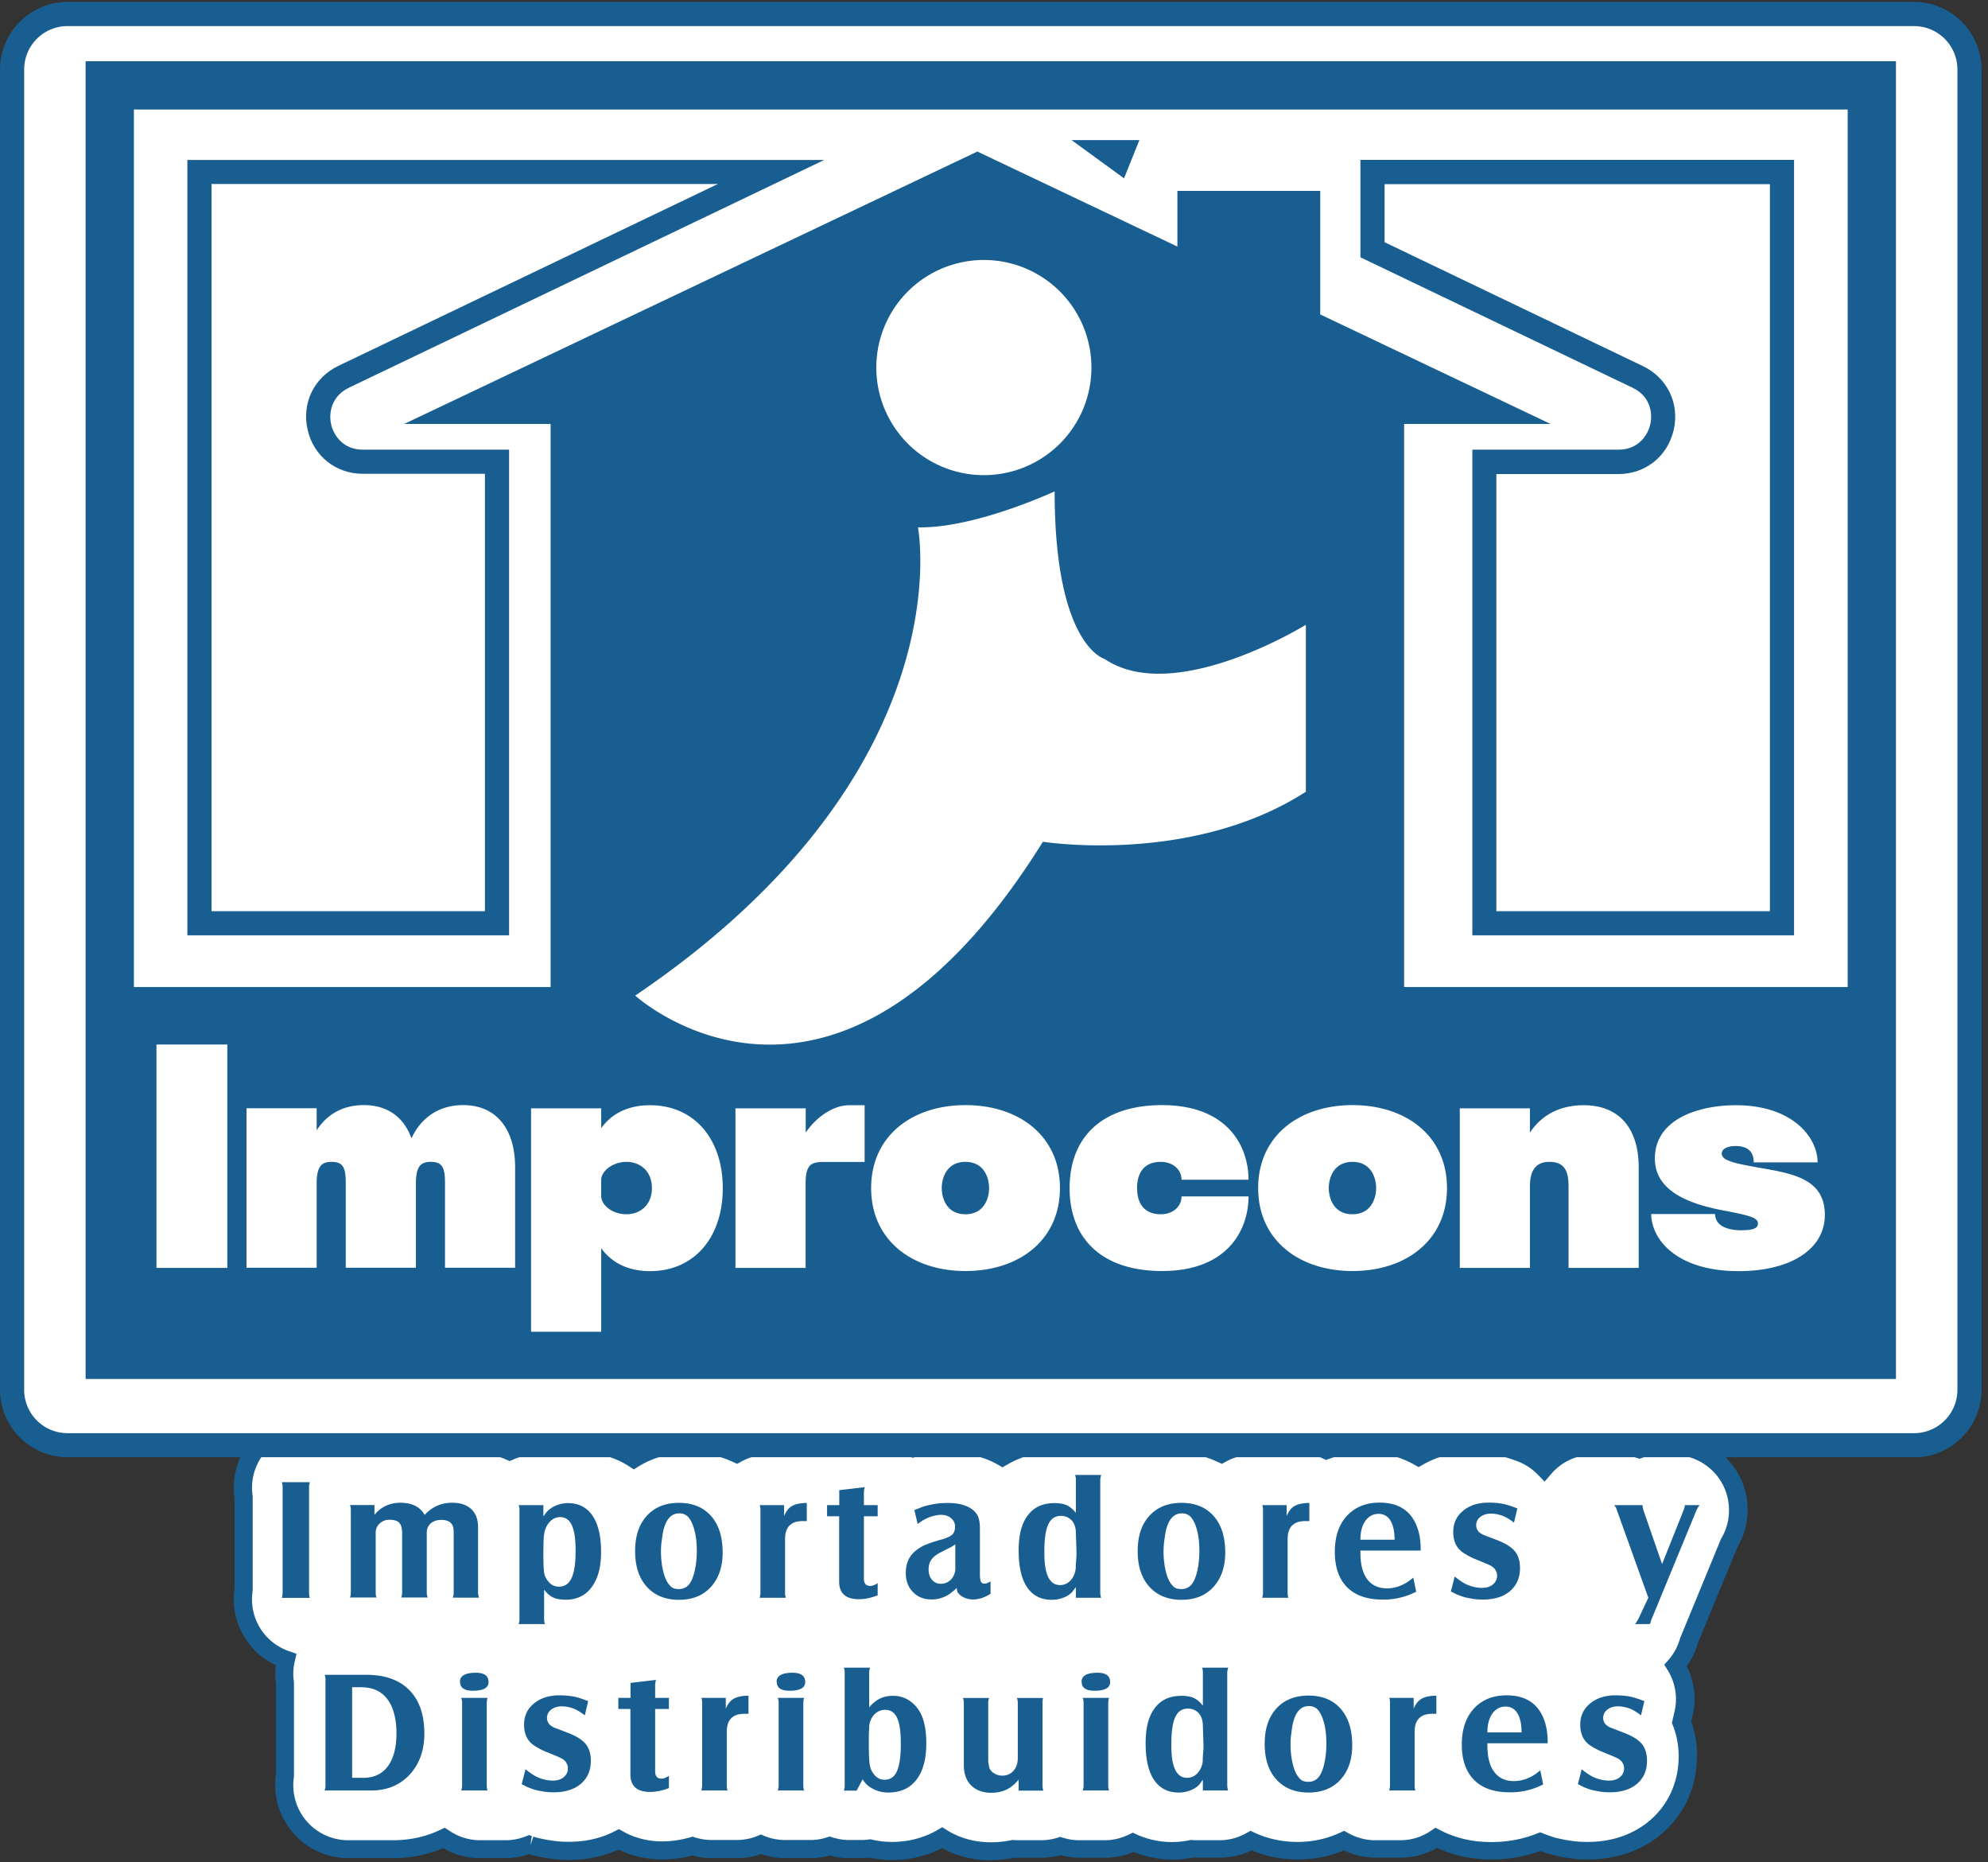
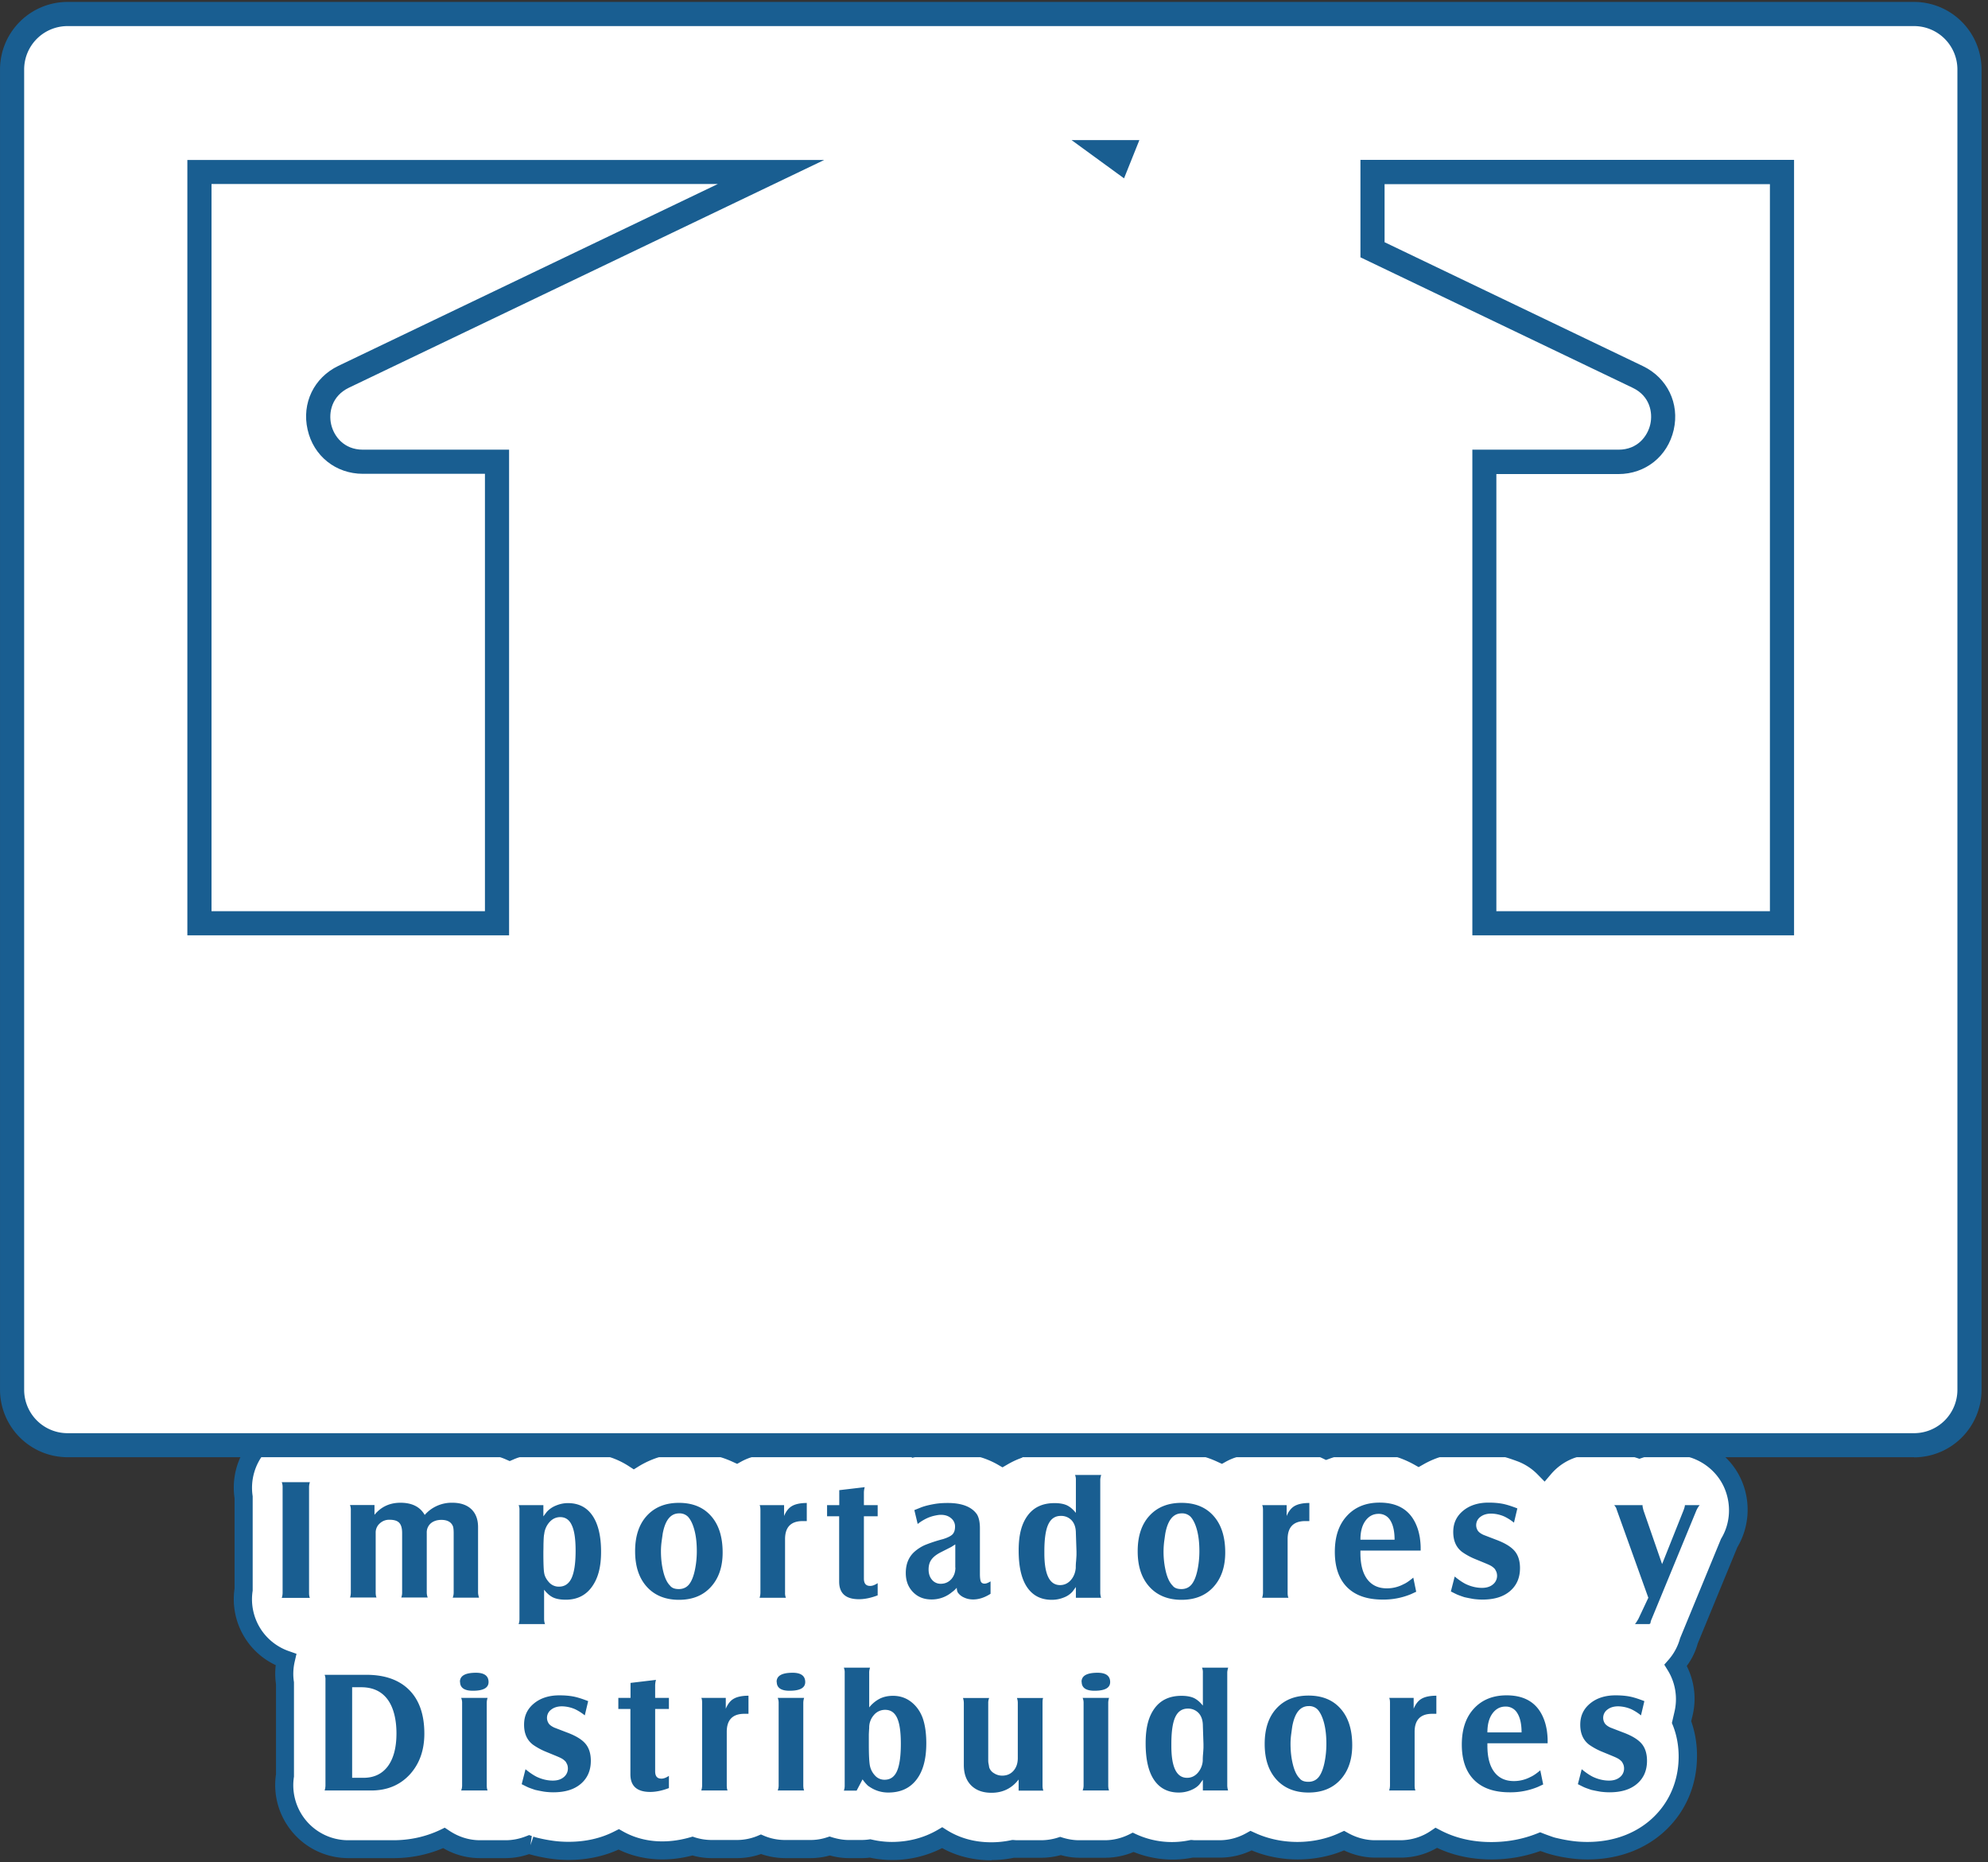
<svg xmlns="http://www.w3.org/2000/svg" width="126" height="118" fill="none">
  <rect width="100%" height="100%" fill="#333333" stroke="none" />
  <path fill="#fff" d="M109.852 94.105c-.627-1.515-2.135-2.502-3.78-2.502h-.841c-.467 0-.911.076-1.324.222a4.052 4.052 0 0 0-1.331-.222h-1.661a4.017 4.017 0 0 0-3.053 1.43 4.018 4.018 0 0 0-1.446-.956 9.64 9.64 0 0 0-1.614-.474 8.684 8.684 0 0 0-1.592-.138c-1.216 0-2.341.29-3.313.85-.964-.544-2.089-.85-3.336-.85a7.05 7.05 0 0 0-2.502.444 4.038 4.038 0 0 0-1.798-.421c-.467 0-.91.046-1.331.13h-1.554c-.704 0-1.377.184-1.966.513a6.907 6.907 0 0 0-2.961-.65c-.55 0-1.04.06-1.507.16-.016-.023-.023-.046-.031-.061a4.055 4.055 0 0 0-3.367-1.79h-1.599a4.076 4.076 0 0 0-3.412 1.858c-.054.085-.107.177-.16.268-.3.115-.575.26-.85.421-.819-.474-1.92-.841-3.367-.841a8.79 8.79 0 0 0-1.469.122 7.04 7.04 0 0 0-.696.145 4.07 4.07 0 0 0-3.382-1.209l-1.561.184a3.984 3.984 0 0 0-1.936.78 5.618 5.618 0 0 0-.895.108h-1.553c-.704 0-1.378.183-1.967.512a6.908 6.908 0 0 0-2.96-.65c-1.508 0-2.679.42-3.559.956a5.856 5.856 0 0 0-3.228-.948c-.421 0-.842.045-1.255.137H33.935c-.574 0-1.125.123-1.63.352a5.962 5.962 0 0 0-2.41-.49 6.42 6.42 0 0 0-1.584.2 6.592 6.592 0 0 0-2.946-.054h-1.124a4.044 4.044 0 0 0-3.069-1.4h-1.721A4.054 4.054 0 0 0 16.107 92a4.041 4.041 0 0 0-.666 2.93v5.807a4.043 4.043 0 0 0 .666 2.931 4.101 4.101 0 0 0 2.012 1.53 4.035 4.035 0 0 0-.053 1.515v5.808a4.063 4.063 0 0 0 4.01 4.69h2.853a7.294 7.294 0 0 0 3.206-.712 4.058 4.058 0 0 0 2.28.712h1.622c.513 0 1.018-.1 1.485-.283l.1.038c.122.046.252.077.382.107.306.069.604.13.887.176a8.04 8.04 0 0 0 1.148.084c1.339 0 2.387-.321 3.175-.727.788.444 1.73.704 2.763.704.627 0 1.27-.092 1.912-.275a3.96 3.96 0 0 0 1.202.191h1.606c.536 0 1.049-.107 1.53-.306.483.199.995.306 1.53.306h1.623c.413 0 .819-.069 1.209-.191.39.122.788.191 1.209.191h.788c.191 0 .375-.015.559-.038.45.107.91.153 1.377.153a6.324 6.324 0 0 0 3.198-.842c.758.475 1.783.857 3.114.857.475 0 .934-.046 1.37-.145.092 0 .191.007.283.007h1.515a3.93 3.93 0 0 0 1.201-.191 3.93 3.93 0 0 0 1.201.191h1.623c.627 0 1.231-.153 1.782-.42a5.962 5.962 0 0 0 2.48.535c.412 0 .826-.038 1.224-.122h1.782c.704 0 1.378-.191 1.974-.52a6.94 6.94 0 0 0 2.938.642 6.946 6.946 0 0 0 2.946-.635c.597.337 1.278.52 1.982.52h1.607c.819 0 1.607-.252 2.265-.696.88.467 2.027.819 3.496.819a8.479 8.479 0 0 0 3.1-.574c.137.054.328.122.565.207.123.046.253.076.383.107.306.069.604.13.887.176a8.19 8.19 0 0 0 1.148.084c2.104 0 3.497-.796 4.293-1.469 1.331-1.117 2.058-2.724 2.058-4.514a5.79 5.79 0 0 0-.398-2.166l.13-.551a4.075 4.075 0 0 0-.497-3.045 4.061 4.061 0 0 0 .849-1.591l2.533-6.144a4.078 4.078 0 0 0 .275-3.704l.023-.053Z" />
  <path fill="#195E91" d="M62.834 117.878c-1.14 0-2.196-.261-3.122-.773a6.924 6.924 0 0 1-4.583.604 4.104 4.104 0 0 1-.536.031h-.788c-.398 0-.803-.054-1.209-.169a4.422 4.422 0 0 1-1.208.169h-1.623a4.77 4.77 0 0 1-1.53-.26c-.497.176-1.01.26-1.53.26h-1.607c-.398 0-.803-.054-1.209-.169-1.66.437-3.32.299-4.683-.374-.956.436-2.02.658-3.167.658-.421 0-.834-.031-1.232-.092a11.62 11.62 0 0 1-.934-.184l-.344-.092a4.51 4.51 0 0 1-1.492.253h-1.622a4.543 4.543 0 0 1-2.326-.635 7.954 7.954 0 0 1-3.16.635h-2.854c-1.53 0-2.953-.75-3.818-2.013a4.615 4.615 0 0 1-.765-3.297v-5.716a4.507 4.507 0 0 1-.015-1.201 4.615 4.615 0 0 1-2.61-4.859v-5.715a4.616 4.616 0 0 1 .765-3.298 4.64 4.64 0 0 1 3.819-2.005h1.721a4.63 4.63 0 0 1 3.32 1.4h.827a7.169 7.169 0 0 1 2.992.039c1.331-.306 2.785-.215 3.994.26a4.626 4.626 0 0 1 1.63-.306h1.714a6.525 6.525 0 0 1 4.544.727c1.056-.574 2.25-.865 3.55-.865 1.034 0 2.028.199 2.939.581.62-.29 1.3-.45 1.99-.45h1.499c.191-.04.444-.07.75-.093a4.651 4.651 0 0 1 2.066-.788l1.56-.183a4.662 4.662 0 0 1 3.627 1.147c.146-.03.291-.06.436-.084 1.814-.29 3.543-.076 4.928.627.153-.084.306-.152.451-.221.023-.039.046-.085.077-.123a4.612 4.612 0 0 1 3.894-2.127h1.6c1.438 0 2.792.666 3.665 1.798a7.586 7.586 0 0 1 4.185.482c.62-.29 1.3-.451 1.99-.451h1.499a6.87 6.87 0 0 1 1.385-.13c.635 0 1.247.13 1.828.382a7.603 7.603 0 0 1 2.472-.398c1.201 0 2.318.26 3.328.773.995-.512 2.112-.773 3.313-.773.612 0 1.163.046 1.699.153.513.1 1.071.26 1.714.505.436.169.841.398 1.216.697a4.584 4.584 0 0 1 3.084-1.21h1.66c.452 0 .895.062 1.332.192.428-.13.872-.191 1.323-.191h.842c1.867 0 3.596 1.147 4.308 2.854a4.665 4.665 0 0 1-.291 4.185l-2.51 6.098a4.29 4.29 0 0 1-.696 1.423c.49.972.62 2.066.375 3.115l-.092.382a6.56 6.56 0 0 1 .367 2.204c0 1.966-.803 3.726-2.264 4.958-.873.734-2.388 1.599-4.668 1.599a8.14 8.14 0 0 1-1.232-.092 8.877 8.877 0 0 1-1.37-.306 18.989 18.989 0 0 0-.39-.138c-.979.352-2.02.536-3.09.536-1.263 0-2.426-.245-3.46-.735a4.588 4.588 0 0 1-2.294.62H87.18c-.689 0-1.37-.16-1.997-.459-1.806.758-4.01.773-5.854 0a4.644 4.644 0 0 1-1.997.459H75.59a6.586 6.586 0 0 1-3.742-.359 4.687 4.687 0 0 1-1.79.367h-1.622c-.398 0-.796-.054-1.201-.169a4.698 4.698 0 0 1-1.202.169H64.272c-.459.092-.933.145-1.415.145l-.023.016Zm-29.328-1.607.2.069-.085.581.184-.543c.107.038.214.069.329.092.29.069.573.122.841.16.344.054.704.077 1.064.077 1.071 0 2.058-.222 2.915-.666l.275-.138.268.153c1.202.674 2.694.812 4.24.368l.16-.046.16.053a3.51 3.51 0 0 0 1.033.161h1.607a3.42 3.42 0 0 0 1.316-.26l.214-.092.215.092c.42.176.864.26 1.316.26h1.622c.337 0 .688-.053 1.033-.168l.168-.054.168.054c.352.107.704.168 1.033.168h.789c.16 0 .32-.008.482-.031l.107-.015.107.023a5.66 5.66 0 0 0 1.247.146c1.056 0 2.035-.253 2.907-.758l.299-.176.29.184c.82.512 1.768.772 2.816.772.429 0 .85-.045 1.247-.13l.077-.015h.084c.084.008.16.015.245.015h1.515a3.54 3.54 0 0 0 1.033-.16l.168-.054.169.054c.352.107.696.16 1.032.16h1.623c.528 0 1.04-.122 1.53-.359l.245-.123.245.115a5.43 5.43 0 0 0 3.35.367l.077-.015h.077c.069.008.138.015.214.015h1.538c.582 0 1.17-.153 1.699-.451l.26-.145.268.122c1.675.78 3.764.773 5.401 0l.268-.122.26.145c.528.291 1.11.451 1.7.451h1.606a3.43 3.43 0 0 0 1.943-.604l.283-.191.306.16c.95.498 2.028.75 3.23.75 1.01 0 1.981-.176 2.884-.535l.214-.085.214.085c.138.053.322.122.544.198.107.039.214.069.329.092.29.069.574.123.841.161.345.054.704.077 1.064.077 1.936 0 3.206-.727 3.925-1.332 1.194-1.002 1.859-2.456 1.859-4.078 0-.696-.122-1.354-.359-1.959l-.069-.168.168-.727a3.484 3.484 0 0 0-.428-2.609l-.222-.36.275-.313a3.46 3.46 0 0 0 .727-1.362l2.594-6.297c.581-.942.666-2.135.23-3.184-.536-1.285-1.837-2.142-3.245-2.142h-.841c-.391 0-.773.061-1.133.191l-.183.062-.184-.062a3.6 3.6 0 0 0-1.14-.19h-1.66c-.995 0-1.951.443-2.617 1.223l-.406.475-.436-.444a3.524 3.524 0 0 0-1.24-.826c-.573-.215-1.07-.368-1.522-.452a8.179 8.179 0 0 0-1.484-.13c-1.118 0-2.135.26-3.023.773l-.283.16-.283-.16a6.143 6.143 0 0 0-3.053-.78c-.803 0-1.576.137-2.303.405l-.23.084-.221-.107c-.873-.436-1.898-.42-2.755-.245l-.061.016h-1.607c-.589 0-1.17.152-1.69.436l-.26.145-.269-.122c-1.232-.582-2.632-.75-4.1-.444l-.383.076-.268-.42a3.47 3.47 0 0 0-2.87-1.5H67.96a3.463 3.463 0 0 0-2.93 1.599l-.138.23-.1.183-.198.077c-.237.091-.49.214-.765.374l-.291.169-.29-.169c-1.21-.696-2.778-.918-4.462-.65a8.081 8.081 0 0 0-.65.138l-.321.076-.23-.237a3.445 3.445 0 0 0-2.907-1.033l-1.561.184a3.503 3.503 0 0 0-1.66.666l-.138.1h-.169c-.321.03-.581.06-.81.106l-.062.016h-1.607c-.589 0-1.17.152-1.69.436l-.26.145-.269-.122a6.371 6.371 0 0 0-2.716-.59c-1.216 0-2.31.291-3.26.873l-.306.19-.306-.198c-1.17-.765-2.67-1.033-4.047-.734l-.077.015h-.076c-.069-.008-.138-.008-.214-.008h-1.515c-.475 0-.95.1-1.4.299l-.23.099-.23-.1c-1.07-.474-2.418-.566-3.626-.26l-.146.039-.145-.039a6.082 6.082 0 0 0-2.678-.045l-.077.015h-.076c-.069-.008-.13-.008-.2-.008H23.98l-.168-.199a3.482 3.482 0 0 0-2.632-1.201h-1.722a3.49 3.49 0 0 0-3.443 4.025V100.792a3.49 3.49 0 0 0 .566 2.517 3.49 3.49 0 0 0 1.73 1.316l.482.169-.115.497c-.1.436-.115.88-.046 1.301v5.983a3.49 3.49 0 0 0 .566 2.517 3.48 3.48 0 0 0 2.877 1.515h2.854c1.056 0 2.05-.222 2.961-.65l.298-.145.276.183c.59.398 1.262.612 1.959.612h1.622c.436 0 .864-.084 1.277-.244l.2-.077-.016-.015Z" />
  <path fill="#195E91" d="M17.858 93.92h1.783a1.02 1.02 0 0 0-.053.33v6.672c0 .145.015.252.053.329h-1.783c.031-.092.054-.199.054-.329V94.25a.847.847 0 0 0-.054-.33ZM22.182 101.243c.03-.091.053-.199.053-.329v-5.21a.79.79 0 0 0-.053-.337h1.553v.62c.42-.513.972-.765 1.645-.765.735 0 1.247.26 1.538.773a2.27 2.27 0 0 1 1.752-.773c.513 0 .918.137 1.201.405.283.268.429.65.429 1.14v4.14c0 .099.023.206.061.329h-1.668a.873.873 0 0 0 .061-.329V97.15c0-.192-.015-.33-.038-.413-.1-.283-.352-.429-.742-.429-.276 0-.505.077-.674.222a.758.758 0 0 0-.252.597v3.772a.9.9 0 0 0 .061.329h-1.676a.887.887 0 0 0 .054-.329v-3.757c0-.306-.061-.52-.184-.65-.122-.13-.329-.192-.612-.192a.866.866 0 0 0-.627.238.764.764 0 0 0-.253.589v3.772c0 .145.016.253.054.329h-1.668l-.015.015ZM32.87 95.375h1.569v.711l.214-.283c.153-.168.344-.306.59-.405.244-.1.496-.153.749-.153.68 0 1.201.267 1.56.795.36.528.544 1.293.544 2.288 0 .995-.199 1.699-.59 2.234-.39.536-.94.804-1.644.804-.33 0-.597-.046-.796-.138-.199-.092-.39-.252-.581-.497v1.844c0 .145.023.252.06.336H32.87a.897.897 0 0 0 .054-.336v-6.879a.753.753 0 0 0-.054-.329v.008Zm1.615 1.859c-.023.13-.031.329-.039.605 0 .275-.007.45-.007.52 0 .688.015 1.132.053 1.323.03.192.13.383.299.574a.82.82 0 0 0 .635.283c.367 0 .635-.183.803-.55.168-.368.253-.942.253-1.73 0-.727-.077-1.262-.238-1.606-.153-.345-.398-.52-.734-.52-.26 0-.482.099-.673.305a1.357 1.357 0 0 0-.345.773l-.007.023ZM40.254 98.29c0-.949.245-1.699.742-2.242.497-.543 1.17-.819 2.035-.819.865 0 1.546.276 2.036.834.49.551.734 1.324.734 2.311 0 .918-.252 1.645-.75 2.188-.497.544-1.17.811-2.02.811-.849 0-1.538-.275-2.035-.826-.497-.55-.742-1.3-.742-2.25v-.007Zm1.752-1.133-.069.49c-.03.222-.046.436-.046.643 0 .482.054.918.153 1.316.1.398.238.681.421.865.115.153.299.221.559.221.267 0 .49-.099.65-.298.16-.199.283-.505.367-.903.085-.398.123-.803.123-1.201 0-.498-.046-.934-.146-1.316-.1-.383-.237-.674-.413-.865a.75.75 0 0 0-.558-.214c-.536 0-.88.42-1.04 1.263ZM48.143 95.375h1.553v.688c.122-.298.29-.512.505-.635.214-.122.528-.191.933-.191v1.148h-.245c-.75-.008-1.132.375-1.132 1.14v3.389a.75.75 0 0 0 .054.329h-1.668c.03-.091.053-.199.053-.329v-5.218c0-.145-.015-.26-.053-.329v.008ZM52.42 96.079v-.704h.773v-.95l1.615-.19c-.03.1-.054.222-.054.367v.773h.873v.704h-.873v3.948c0 .313.13.466.398.466.146 0 .299-.061.475-.176v.773c-.421.161-.819.245-1.186.245-.842 0-1.255-.375-1.255-1.117v-4.14h-.773.008ZM58.167 96.584l-.215-.896.437-.175c.244-.092.512-.154.81-.207.299-.054.59-.069.865-.069.91 0 1.53.245 1.86.727.122.207.183.505.183.88v2.892c0 .237.023.398.061.482.039.084.123.13.238.13.091 0 .221-.046.375-.145v.788c-.383.245-.75.359-1.102.359-.207 0-.398-.038-.574-.122a.927.927 0 0 1-.406-.329.76.76 0 0 1-.06-.291c-.1.115-.2.207-.292.268a1.988 1.988 0 0 1-1.3.474c-.49 0-.873-.153-1.179-.466-.306-.314-.459-.712-.459-1.21 0-.58.191-1.032.566-1.361.184-.16.398-.299.635-.406a9.308 9.308 0 0 1 1.163-.382c.291-.092.49-.192.597-.299.107-.114.161-.275.161-.49a.667.667 0 0 0-.252-.535c-.169-.145-.383-.214-.65-.214-.116 0-.253.023-.422.061a2.4 2.4 0 0 0-.451.153 3.098 3.098 0 0 0-.605.375l.016.008Zm2.38 2.746v-1.469l-.253.161-.65.33c-.284.144-.483.297-.605.466-.123.168-.184.375-.184.635s.07.482.215.65a.7.7 0 0 0 .558.253c.268 0 .49-.1.666-.291.168-.191.26-.436.26-.734h-.008ZM68.19 95.85v-2.06a.753.753 0 0 0-.054-.328h1.66s-.03.076-.038.138a.77.77 0 0 0-.023.19v7.124c0 .1.015.207.053.329H68.19v-.681l-.214.291a1.4 1.4 0 0 1-.558.375 2 2 0 0 1-.758.145c-.681 0-1.201-.267-1.56-.795-.36-.528-.537-1.309-.537-2.326 0-1.018.192-1.714.582-2.235.39-.52.956-.772 1.691-.772.314 0 .566.045.765.13.199.091.39.245.582.482l.007-.008Zm-.957.206c-.36 0-.62.176-.788.528-.169.352-.253.925-.253 1.713v.13c0 1.34.33 2.013.995 2.013.26 0 .482-.1.666-.298.183-.2.298-.46.329-.78 0-.093 0-.246.023-.46.015-.214.023-.344.023-.375v-.222l-.039-1.155c0-.337-.084-.605-.26-.804a.9.9 0 0 0-.696-.29ZM72.107 98.29c0-.949.245-1.699.743-2.242.497-.543 1.17-.819 2.035-.819.864 0 1.545.276 2.035.834.49.551.735 1.324.735 2.311 0 .918-.253 1.645-.75 2.188-.498.544-1.17.811-2.02.811-.85 0-1.538-.275-2.035-.826-.498-.55-.743-1.3-.743-2.25v-.007Zm1.753-1.133c-.016.1-.039.268-.07.49a5.401 5.401 0 0 0 .107 1.959c.1.398.238.681.422.865.114.153.298.221.558.221.268 0 .49-.099.65-.298.161-.199.284-.505.368-.903.084-.398.122-.803.122-1.201 0-.498-.046-.934-.145-1.316-.1-.383-.237-.674-.413-.865a.75.75 0 0 0-.559-.214c-.535 0-.88.42-1.04 1.263ZM79.995 95.375h1.553v.688c.123-.298.291-.512.505-.635.215-.122.528-.191.934-.191v1.148h-.245c-.75-.008-1.132.375-1.132 1.14v3.389c0 .146.015.253.053.329h-1.668c.03-.091.054-.199.054-.329v-5.218c0-.145-.016-.26-.054-.329v.008ZM90.042 98.252h-3.818v.16c0 .72.145 1.278.436 1.661.29.382.704.573 1.24.573.367 0 .718-.084 1.055-.26.176-.076.383-.222.62-.42l.184.895-.33.153a4.548 4.548 0 0 1-1.797.344c-.98 0-1.73-.26-2.25-.78-.52-.521-.78-1.27-.78-2.242s.252-1.722.765-2.28c.512-.559 1.201-.842 2.073-.842 1.225 0 2.02.536 2.395 1.6.069.19.115.39.153.604.03.214.054.436.054.665v.169Zm-2.67-2.326c-.337 0-.613.145-.827.436-.214.29-.321.688-.321 1.201h2.165c0-.528-.092-.934-.268-1.217a.834.834 0 0 0-.75-.42ZM91.954 100.853l.245-.956c.26.214.497.375.712.482.344.16.688.237 1.017.237.283 0 .513-.069.689-.214a.697.697 0 0 0 .268-.567.75.75 0 0 0-.039-.221 1.512 1.512 0 0 0-.1-.192 1.031 1.031 0 0 0-.313-.237c-.115-.061-.444-.191-.98-.413a4.144 4.144 0 0 1-.78-.429c-.382-.29-.566-.711-.566-1.27 0-.558.207-.994.62-1.339.413-.344.956-.52 1.614-.52.33 0 .612.023.865.069.252.046.574.145.964.298l-.214.903a3.08 3.08 0 0 0-.612-.39 2.193 2.193 0 0 0-.827-.184c-.283 0-.512.07-.688.207a.646.646 0 0 0-.161.88c.069.1.191.183.352.26l.796.306c.558.207.948.444 1.178.712.23.267.344.635.344 1.086 0 .62-.214 1.102-.635 1.461-.42.36-1.002.536-1.744.536-.2 0-.39-.015-.566-.038a11.37 11.37 0 0 1-.582-.115 9.01 9.01 0 0 1-.39-.138c-.1-.038-.245-.114-.46-.222l-.007.008ZM102.322 95.375h1.783v.038c0 .053.023.153.061.298l1.178 3.398 1.355-3.398c.061-.16.091-.275.091-.336h.934a1.444 1.444 0 0 0-.207.336l-2.831 6.871a.96.96 0 0 0-.084.283l-.061.046h-.918s.061-.069.091-.122c.039-.054.077-.123.131-.214l.627-1.332-1.989-5.54c-.031-.091-.046-.152-.069-.183-.016-.03-.054-.076-.107-.153l.015.008ZM20.575 113.455c.03-.092.053-.199.053-.329v-6.672a.754.754 0 0 0-.053-.329h2.601c1.194-.008 2.112.314 2.755.956.643.643.964 1.569.964 2.77 0 1.064-.314 1.928-.933 2.602-.62.665-1.431 1.002-2.441 1.002H20.56h.015Zm1.744-6.542v5.739h.712c.673 0 1.186-.245 1.553-.735.36-.49.544-1.186.544-2.081s-.192-1.661-.574-2.166c-.383-.505-.934-.757-1.653-.757h-.582ZM29.151 106.569c0-.383.337-.574 1.018-.574.528 0 .796.199.796.589 0 .367-.33.551-.995.551-.543 0-.811-.191-.811-.566h-.008Zm.077 6.886a.843.843 0 0 0 .061-.329v-5.211a.791.791 0 0 0-.061-.329h1.675c-.03.092-.053.199-.053.329v5.211c0 .13.015.237.053.329h-1.675ZM33.063 113.065l.244-.957c.26.215.498.375.712.482.344.161.689.238 1.018.238.283 0 .512-.069.688-.215a.696.696 0 0 0 .268-.566.756.756 0 0 0-.038-.222 1.483 1.483 0 0 0-.1-.191 1.015 1.015 0 0 0-.313-.237c-.115-.061-.444-.192-.98-.413a4.16 4.16 0 0 1-.78-.429c-.383-.291-.566-.712-.566-1.27 0-.559.206-.995.62-1.339.413-.344.956-.52 1.614-.52.329 0 .612.023.864.069.253.045.574.145.964.298l-.214.903a3.069 3.069 0 0 0-.612-.39 2.183 2.183 0 0 0-.826-.184c-.283 0-.513.069-.689.207a.643.643 0 0 0-.16.879c.068.1.19.184.351.261l.796.306c.559.206.949.443 1.178.711.23.268.345.635.345 1.087 0 .619-.215 1.102-.635 1.461-.421.36-1.003.536-1.745.536-.199 0-.39-.016-.566-.039-.184-.03-.375-.068-.581-.114-.161-.054-.291-.1-.39-.138-.1-.038-.246-.115-.46-.222l-.008.008ZM39.19 108.29v-.704h.773v-.948l1.614-.192c-.03.1-.053.222-.053.368v.772h.872v.704h-.872v3.948c0 .314.13.467.398.467.145 0 .298-.061.474-.176v.773c-.42.161-.819.245-1.186.245-.841 0-1.255-.375-1.255-1.117v-4.14h-.772.007ZM44.447 107.586H46v.689c.123-.298.291-.513.505-.635.215-.123.528-.191.934-.191v1.147h-.245c-.75-.007-1.132.375-1.132 1.14v3.39c0 .145.015.252.053.329h-1.668c.03-.092.054-.199.054-.329v-5.218c0-.146-.015-.26-.054-.329v.007ZM49.222 106.569c0-.383.336-.574 1.017-.574.528 0 .796.199.796.589 0 .367-.329.551-.995.551-.543 0-.81-.191-.81-.566h-.008Zm.069 6.886a.841.841 0 0 0 .06-.329v-5.211a.79.79 0 0 0-.06-.329h1.675c-.03.092-.053.199-.053.329v5.211c0 .13.015.237.053.329h-1.675ZM53.476 105.673h1.668a.907.907 0 0 0-.054.337v2.181a2.06 2.06 0 0 1 .681-.559c.237-.115.513-.176.826-.176.429 0 .811.123 1.14.375.33.253.574.589.735 1.01.153.421.237.964.237 1.622 0 1.003-.206 1.768-.627 2.311-.421.543-1.01.811-1.783.811-.42 0-.811-.115-1.17-.352-.047-.031-.1-.061-.154-.115a2.521 2.521 0 0 1-.306-.367l-.375.712h-.81a.89.89 0 0 0 .053-.329v-7.124a.795.795 0 0 0-.054-.337h-.007Zm1.614 3.826c-.008.092-.015.222-.023.406v.627c0 .673.023 1.125.069 1.354.046.23.153.437.321.62a.795.795 0 0 0 .612.268c.36 0 .62-.184.78-.543.162-.36.246-.941.246-1.737 0-.75-.077-1.293-.237-1.638-.161-.344-.406-.512-.758-.512a.92.92 0 0 0-.712.329 1.186 1.186 0 0 0-.298.819v.007ZM61.034 107.594h1.66a.788.788 0 0 0-.06.329v3.55c0 .107 0 .207.022.291.016.084.03.161.038.222a.66.66 0 0 0 .307.375.94.94 0 0 0 .512.153c.299 0 .536-.1.72-.306.183-.207.275-.475.275-.804v-3.481a.901.901 0 0 0-.054-.329h1.66c-.03.069-.038.176-.038.329v5.211c0 .13.016.237.054.329h-1.569v-.704c-.436.566-1.01.841-1.721.841-.543 0-.972-.153-1.286-.466-.313-.314-.466-.743-.466-1.293v-3.918a1.09 1.09 0 0 0-.054-.329ZM68.549 106.569c0-.383.336-.574 1.017-.574.528 0 .796.199.796.589 0 .367-.329.551-.994.551-.544 0-.811-.191-.811-.566h-.008Zm.069 6.886a.841.841 0 0 0 .06-.329v-5.211a.79.79 0 0 0-.06-.329h1.675c-.03.092-.053.199-.053.329v5.211c0 .13.015.237.053.329h-1.675ZM76.238 108.061v-2.059a.755.755 0 0 0-.053-.329h1.66s-.03.077-.038.138a.772.772 0 0 0-.023.191v7.124c0 .099.015.207.053.329h-1.599v-.681l-.214.291c-.13.153-.314.275-.559.375a1.999 1.999 0 0 1-.757.145c-.681 0-1.201-.268-1.561-.796-.36-.528-.536-1.308-.536-2.326 0-1.017.192-1.714.582-2.234.39-.52.956-.773 1.69-.773.315 0 .567.046.766.13.199.092.39.245.581.482l.008-.007Zm-.956.206c-.36 0-.62.176-.788.528-.169.352-.253.926-.253 1.714v.13c0 1.339.33 2.013.995 2.013.26 0 .482-.1.665-.299a1.3 1.3 0 0 0 .33-.78c0-.092 0-.245.022-.459.016-.215.023-.345.023-.375v-.222l-.038-1.156c0-.336-.084-.604-.26-.803a.901.901 0 0 0-.696-.291ZM80.156 110.501c0-.948.245-1.698.742-2.241.498-.544 1.171-.819 2.036-.819.864 0 1.545.275 2.035.834.49.551.735 1.324.735 2.311 0 .918-.253 1.645-.75 2.188-.498.543-1.171.811-2.02.811-.85 0-1.538-.275-2.036-.826-.497-.551-.742-1.301-.742-2.25v-.008Zm1.752-1.132c-.015.1-.038.268-.068.49-.031.222-.046.436-.046.642 0 .483.053.919.153 1.317.1.397.237.68.42.864.115.153.299.222.56.222.267 0 .489-.099.65-.298.16-.199.282-.505.367-.903.084-.398.122-.804.122-1.202 0-.497-.046-.933-.145-1.316-.1-.382-.238-.673-.413-.864a.747.747 0 0 0-.559-.214c-.536 0-.88.42-1.04 1.262ZM88.045 107.586h1.553v.689c.123-.298.29-.513.505-.635.214-.123.528-.191.934-.191v1.147h-.245c-.75-.007-1.133.375-1.133 1.14v3.39c0 .145.016.252.054.329h-1.668c.03-.092.053-.199.053-.329v-5.218c0-.146-.015-.26-.053-.329v.007ZM98.09 110.463h-3.818v.161c0 .719.146 1.278.437 1.66.29.383.703.574 1.24.574.366 0 .718-.084 1.055-.26.176-.077.383-.222.62-.421l.183.895-.329.153a4.53 4.53 0 0 1-1.798.345c-.979 0-1.729-.26-2.25-.781-.52-.52-.78-1.27-.78-2.242 0-.971.253-1.721.765-2.28.513-.558 1.202-.841 2.074-.841 1.224 0 2.02.535 2.395 1.599.069.191.115.39.153.604.03.214.053.436.053.666v.168Zm-2.67-2.326c-.337 0-.612.146-.826.436-.214.291-.322.689-.322 1.202h2.166c0-.528-.092-.934-.268-1.217a.835.835 0 0 0-.75-.421ZM100.004 113.065l.245-.957c.26.215.497.375.711.482.345.161.689.238 1.018.238.283 0 .513-.069.689-.215a.695.695 0 0 0 .267-.566.755.755 0 0 0-.038-.222 1.432 1.432 0 0 0-.099-.191 1.014 1.014 0 0 0-.314-.237c-.115-.061-.444-.192-.979-.413a4.175 4.175 0 0 1-.781-.429c-.382-.291-.566-.712-.566-1.27 0-.559.207-.995.62-1.339.413-.344.956-.52 1.614-.52.329 0 .612.023.865.069.252.045.574.145.964.298l-.214.903a3.064 3.064 0 0 0-.613-.39 2.177 2.177 0 0 0-.826-.184c-.283 0-.513.069-.689.207a.645.645 0 0 0-.16.879c.069.1.191.184.352.261l.796.306c.558.206.948.443 1.178.711.229.268.344.635.344 1.087 0 .619-.214 1.102-.635 1.461-.421.36-1.002.536-1.744.536-.199 0-.391-.016-.567-.039-.183-.03-.375-.068-.581-.114-.161-.054-.291-.1-.39-.138-.1-.038-.245-.115-.459-.222l-.008.008Z" />
  <path fill="#fff" d="M121.307.888H4.279A3.512 3.512 0 0 0 .767 4.4v83.66a3.512 3.512 0 0 0 3.512 3.512h117.028a3.512 3.512 0 0 0 3.512-3.512V4.4a3.512 3.512 0 0 0-3.512-3.512Z" />
  <path fill="#195E91" d="M121.306 92.337H4.278A4.284 4.284 0 0 1 .001 88.06V4.4A4.284 4.284 0 0 1 4.278.122h117.036a4.285 4.285 0 0 1 4.277 4.278v83.668a4.285 4.285 0 0 1-4.277 4.277l-.008-.008ZM4.278 1.653A2.75 2.75 0 0 0 1.531 4.4v83.668a2.75 2.75 0 0 0 2.747 2.746h117.036a2.75 2.75 0 0 0 2.747-2.746V4.4a2.75 2.75 0 0 0-2.747-2.747H4.278Z" />
-   <path fill="#195E91" d="M120.158 87.379H5.426v-83.5h114.74v83.5h-.008ZM8.486 84.319h108.62V6.939H8.486v77.38Z" />
-   <path fill="#195E91" d="M118.635 62.543v24.5H6.955v-24.5h27.943V26.864h-9.281L61.946 9.603l12.678 6.021v-3.527h9.052v7.827l14.599 6.94h-9.282v35.679h29.642Z" />
-   <path fill="#fff" d="M62.358 30.108a6.817 6.817 0 1 0 0-13.634 6.817 6.817 0 0 0 0 13.634ZM66.85 31.134s-5.08 2.364-8.669 2.28c0 0 3 15.502-17.92 29.672 0 0 12.587 11.5 25.84-9.748 0 0 9.418 1.5 16.664-3.168V39.588s-8.332 5.165-12.755 2.166c0 0-3.167-.819-3.167-10.62h.007ZM14.408 66.185V80.34H9.917V66.185h4.491ZM20.07 70.232v1.393c.666-1.033 1.676-1.6 2.992-1.6 1.515 0 2.548.789 3.015 2.105.627-1.332 1.76-2.104 3.275-2.104 2.142 0 3.297 1.56 3.297 3.94v6.366h-4.445v-5.356c0-.987-.16-1.354-.91-1.354-.567 0-.934.222-.934 1.354v5.356h-4.446v-5.356c0-.987-.16-1.354-.91-1.354-.566 0-.934.222-.934 1.354v5.356h-4.445V70.225h4.445v.007ZM38.105 70.232v1.255c.665-.933 1.721-1.454 3.09-1.454 2.832 0 4.615 2.166 4.615 5.257 0 3.09-1.783 5.256-4.614 5.256-1.377 0-2.426-.528-3.091-1.454v5.295h-4.446V70.232h4.446Zm1.599 6.71c.85 0 1.614-.566 1.614-1.66 0-1.094-.765-1.66-1.614-1.66-.85 0-1.6.566-1.6 1.155v1.01c0 .59.727 1.155 1.6 1.155ZM51.066 70.232v1.538c.727-1.071 1.821-1.737 2.747-1.737h.987v3.596h-2.609c-.765 0-1.132.161-1.132 1.355v5.356h-4.446V70.232H51.066ZM67.18 75.282c0 3.298-2.587 5.257-5.984 5.257s-5.983-1.96-5.983-5.257c0-3.298 2.586-5.256 5.983-5.256 3.398 0 5.984 1.958 5.984 5.256Zm-4.492 0c0-.688-.344-1.66-1.5-1.66-1.155 0-1.499.972-1.499 1.66 0 .689.344 1.66 1.5 1.66 1.155 0 1.5-.971 1.5-1.66ZM73.569 76.942c.75 0 1.316-.466 1.316-1.132h4.246c0 2.18-1.377 4.729-5.478 4.729-3.719 0-5.861-1.96-5.861-5.257 0-3.298 2.142-5.256 5.861-5.256 4.101 0 5.478 2.547 5.478 4.728h-4.246c0-.666-.566-1.132-1.316-1.132-.972 0-1.5.604-1.5 1.66s.528 1.66 1.5 1.66ZM91.71 75.282c0 3.298-2.586 5.257-5.983 5.257-3.398 0-5.984-1.96-5.984-5.257 0-3.298 2.586-5.256 5.984-5.256 3.397 0 5.983 1.958 5.983 5.256Zm-4.491 0c0-.688-.345-1.66-1.5-1.66s-1.5.972-1.5 1.66c0 .689.345 1.66 1.5 1.66s1.5-.971 1.5-1.66ZM96.967 70.232v1.538c.727-1.11 1.898-1.737 3.397-1.737 2.349 0 3.497 1.561 3.497 3.94v6.367h-4.446v-5.157c0-.987-.26-1.561-1.216-1.561-.765 0-1.232.428-1.232 1.56v5.158h-4.445V70.232h4.445ZM110.433 77.953c.666 0 .987-.123.987-.421 0-.368-.467-.505-2.288-.85-2.509-.482-4.246-1.415-4.246-3.275 0-2.51 2.793-3.374 5.134-3.374 3.596 0 5.18 2.043 5.18 3.62h-4.048c0-.59-.283-1.034-1.155-1.034-.482 0-.872.161-.872.483 0 .481.987.65 2.831.971 1.92.345 3.703.765 3.703 2.915s-2.142 3.558-5.463 3.558c-3.964 0-5.54-2.043-5.54-3.619h4.048c0 .59.505 1.033 1.721 1.033l.008-.007Z" />
  <path fill="#195E91" d="M32.266 59.268H11.875v-49.13h40.361l-30.123 14.43c-1.095.529-1.293 1.577-1.125 2.32.168.741.796 1.606 2.012 1.606h9.266v30.774Zm-18.86-1.53h17.33V30.023H23c-1.714 0-3.13-1.125-3.504-2.8-.383-1.676.405-3.298 1.95-4.04l24.05-11.523h-32.09v46.076ZM113.708 59.268h-20.39V28.494h9.265c1.217 0 1.844-.865 2.013-1.607.168-.742-.023-1.798-1.125-2.318l-17.246-8.264V10.13h27.483v49.138Zm-18.86-1.53h17.33v-46.07H87.755v3.68l16.374 7.851c1.545.742 2.334 2.364 1.951 4.04-.383 1.676-1.79 2.8-3.504 2.8H94.84v27.714l.008-.016ZM67.914 8.876h4.3l-.972 2.425-3.328-2.425Z" />
</svg>